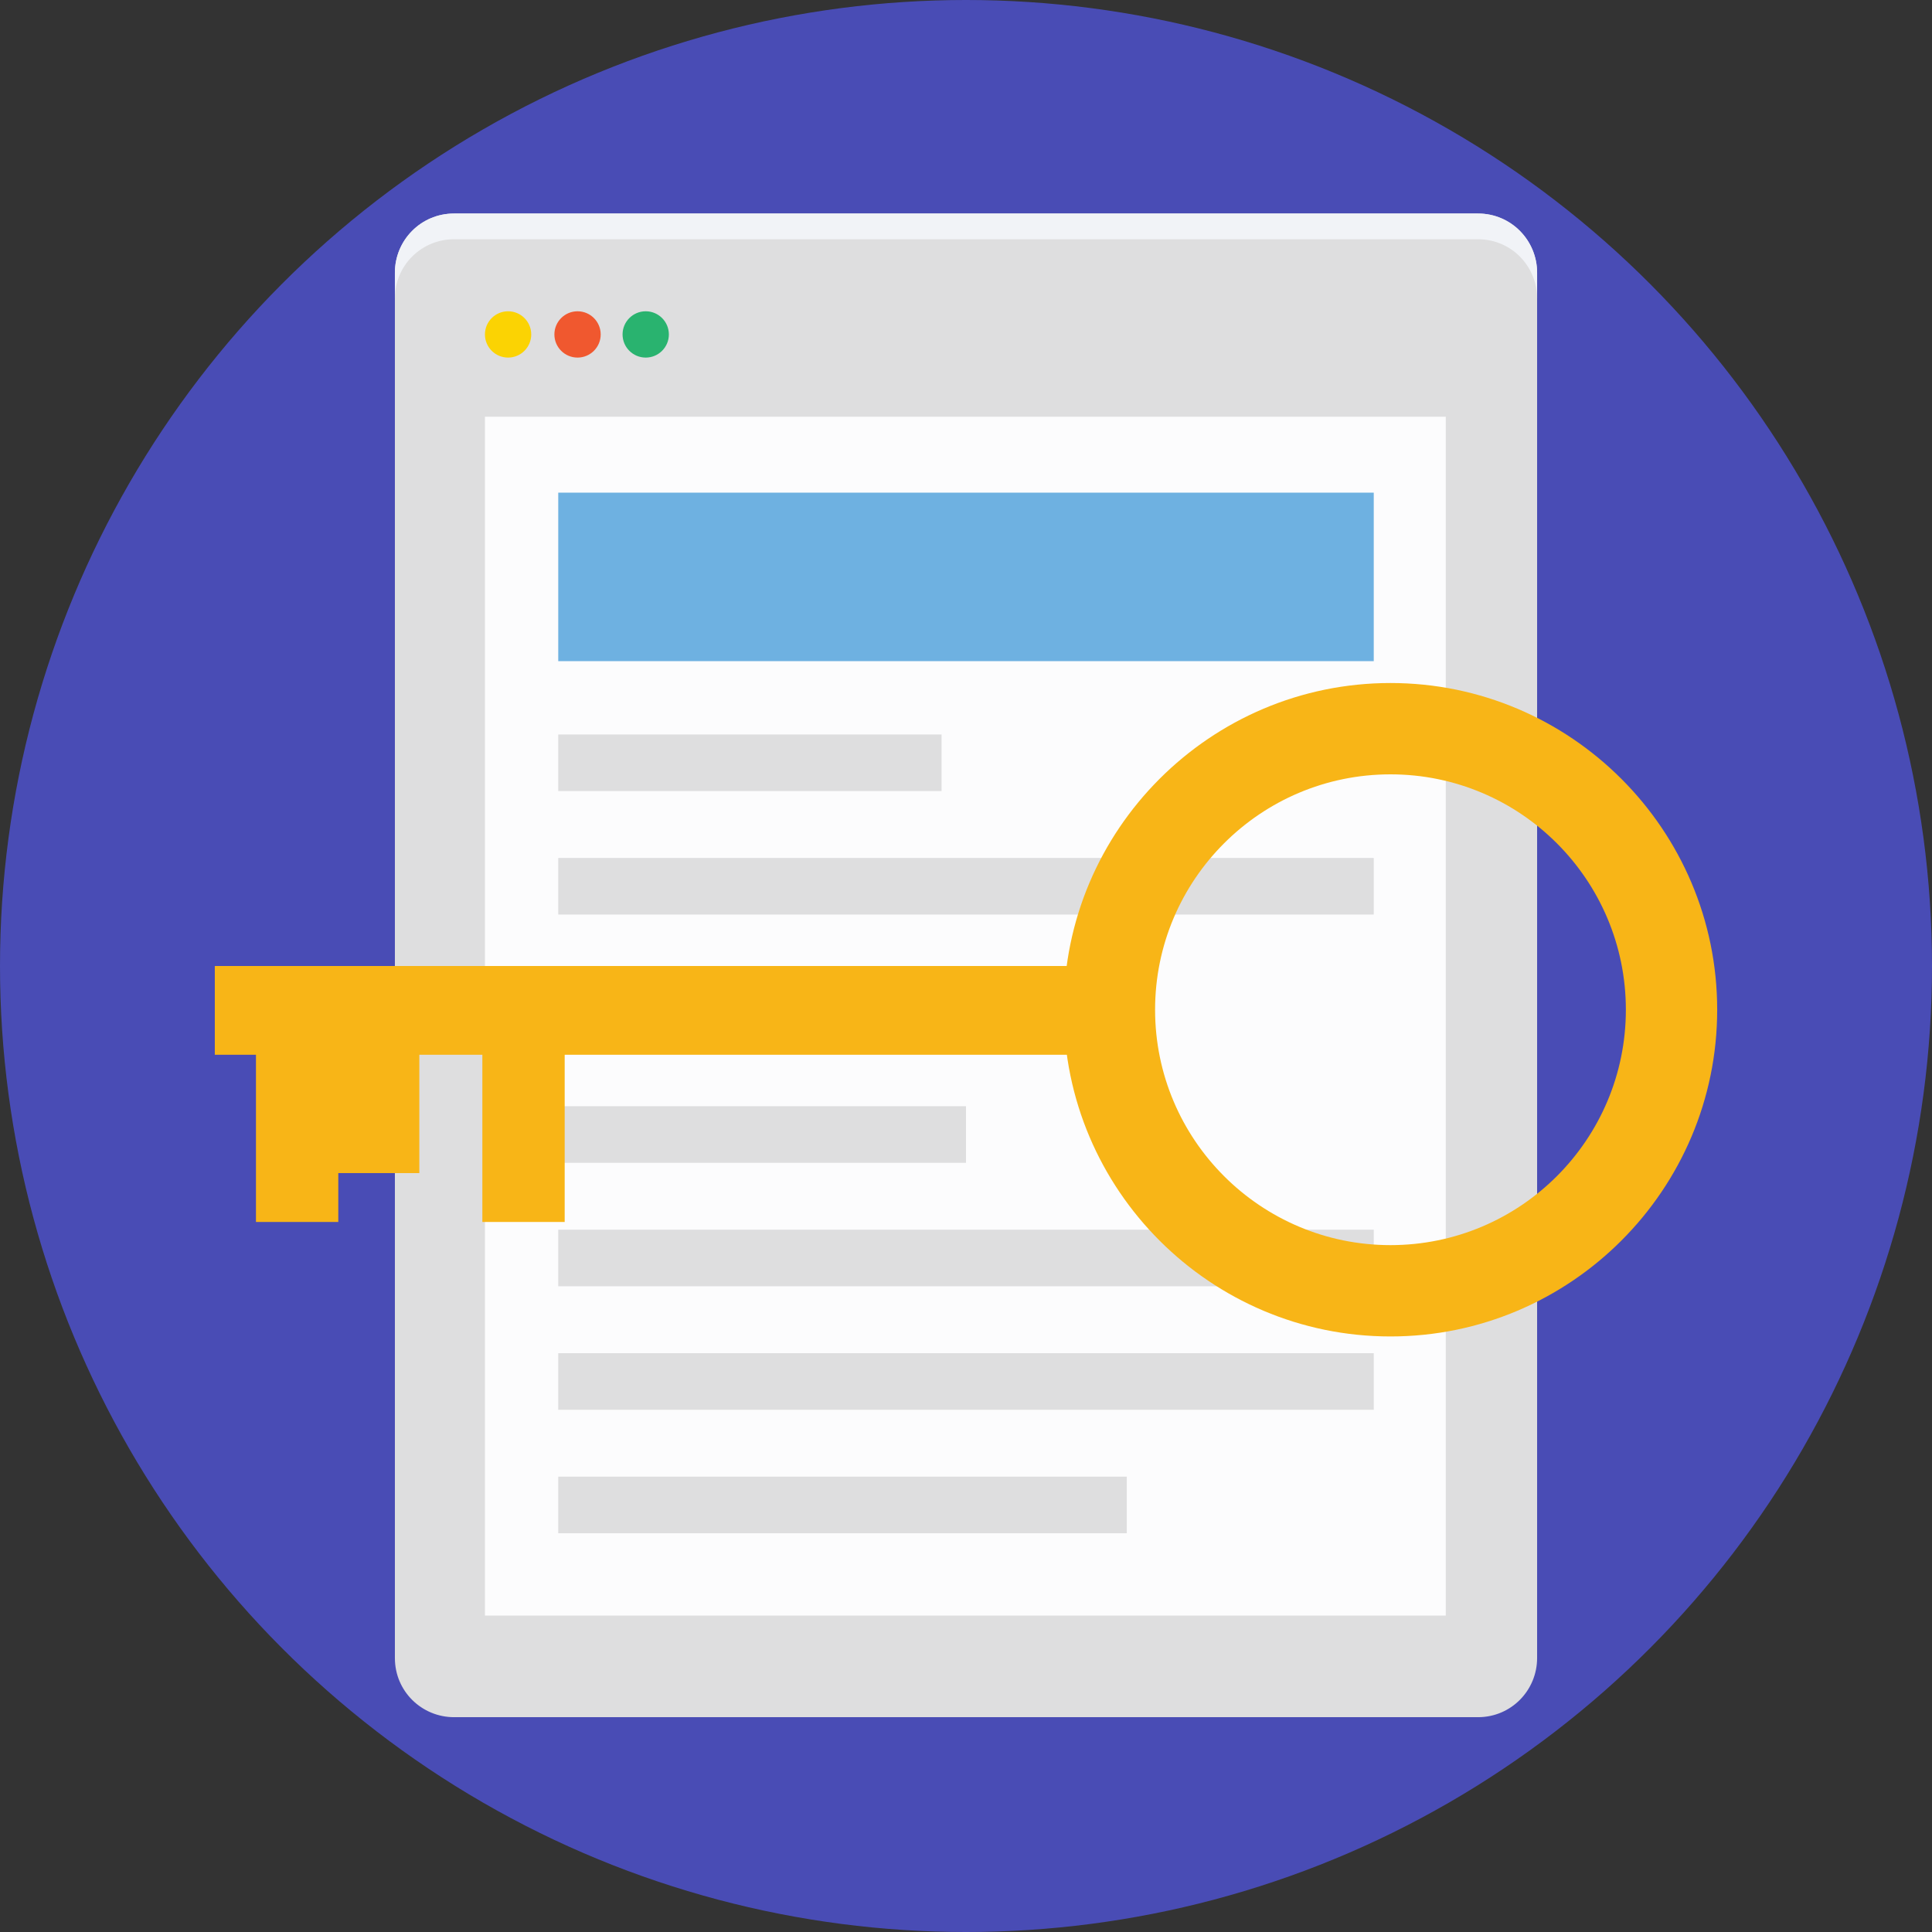
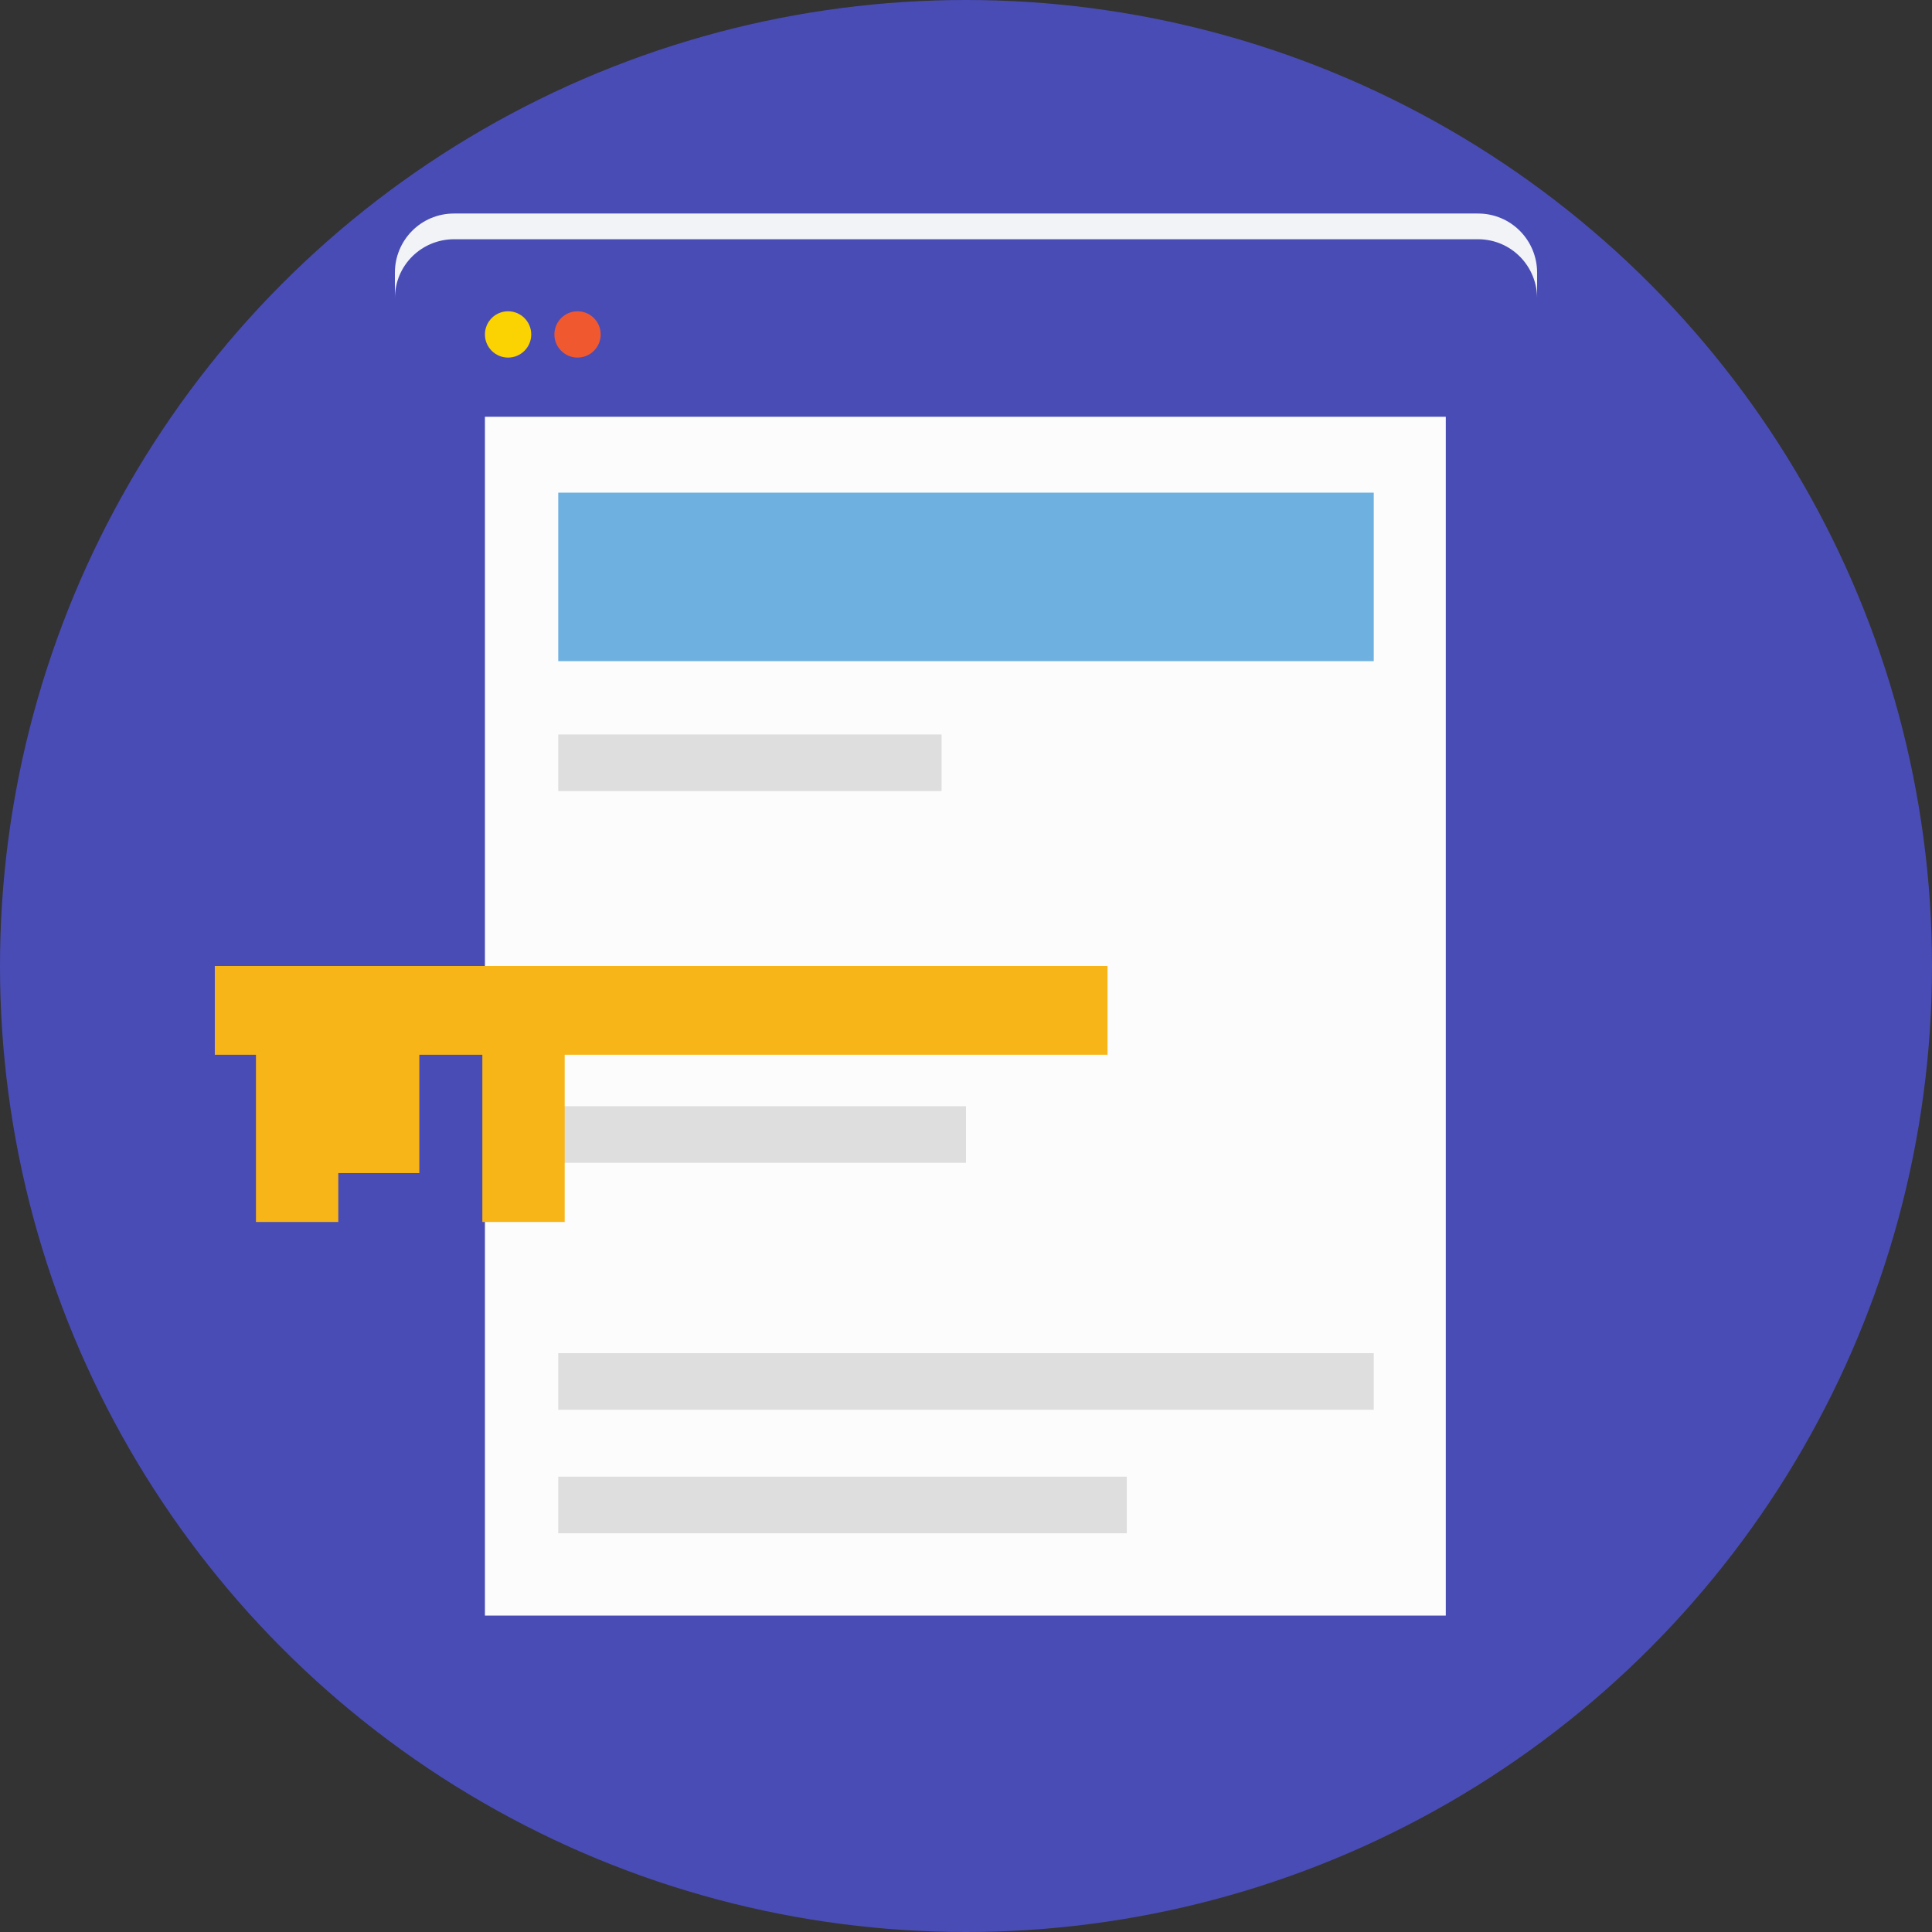
<svg xmlns="http://www.w3.org/2000/svg" version="1.1" id="Layer_1" x="0px" y="0px" viewBox="0 0 509.287 509.287" style="enable-background:new 0 0 509.287 509.287;" xml:space="preserve">
  <rect x="0" y="0" width="509.287" height="509.287" fill="#333333" stroke="none" />
  <circle style="fill:#494CB5;" cx="254.644" cy="254.644" r="254.644" />
-   <path style="fill:#DEDEDF;" d="M389.595,56.286H119.693c-8.816,0-15.597,7.121-15.597,15.597v365.181  c0,8.816,7.121,15.597,15.597,15.597h269.902c8.816,0,15.597-7.121,15.597-15.597V71.883  C405.192,63.407,398.411,56.286,389.595,56.286z" />
  <path style="fill:#F1F3F7;" d="M389.595,56.286H119.693c-8.816,0-15.597,7.121-15.597,15.597v6.781  c0-8.816,7.121-15.597,15.597-15.597h269.902c8.816,0,15.597,7.121,15.597,15.597v-6.781  C405.192,63.407,398.411,56.286,389.595,56.286z" />
  <rect x="127.83" y="109.86" style="fill:#FCFCFD;" width="253.287" height="316.016" />
  <rect x="147.158" y="129.865" style="fill:#6EB1E1;" width="214.972" height="44.419" />
  <g>
    <rect x="147.158" y="193.611" style="fill:#DEDEDF;" width="101.044" height="14.919" />
-     <rect x="147.158" y="226.162" style="fill:#DEDEDF;" width="214.972" height="14.919" />
    <rect x="147.158" y="291.603" style="fill:#DEDEDF;" width="107.486" height="14.919" />
-     <rect x="147.158" y="324.154" style="fill:#DEDEDF;" width="214.972" height="14.919" />
    <rect x="147.158" y="356.705" style="fill:#DEDEDF;" width="214.972" height="14.919" />
    <rect x="147.158" y="389.256" style="fill:#DEDEDF;" width="149.87" height="14.919" />
  </g>
  <circle style="fill:#FBD303;" cx="133.934" cy="88.159" r="6.103" />
  <circle style="fill:#F0582F;" cx="152.244" cy="88.159" r="6.103" />
-   <circle style="fill:#29B36F;" cx="170.215" cy="88.159" r="6.103" />
  <g>
-     <path style="fill:#F8B517;" d="M366.538,180.048c-47.47,0-86.125,38.654-86.125,86.124s38.654,86.125,86.125,86.125   s86.124-38.654,86.124-86.125S414.008,180.048,366.538,180.048z M366.538,328.223c-34.246,0-62.05-27.804-62.05-62.05   s27.804-62.05,62.05-62.05c34.246,0,62.05,27.804,62.05,62.05S400.784,328.223,366.538,328.223z" />
    <rect x="56.625" y="254.644" style="fill:#F8B517;" width="235.317" height="23.396" />
    <rect x="67.475" y="271.258" style="fill:#F8B517;" width="21.701" height="50.861" />
    <rect x="88.837" y="271.258" style="fill:#F8B517;" width="21.701" height="37.976" />
    <rect x="127.152" y="271.258" style="fill:#F8B517;" width="21.701" height="50.861" />
  </g>
  <g>
</g>
  <g>
</g>
  <g>
</g>
  <g>
</g>
  <g>
</g>
  <g>
</g>
  <g>
</g>
  <g>
</g>
  <g>
</g>
  <g>
</g>
  <g>
</g>
  <g>
</g>
  <g>
</g>
  <g>
</g>
  <g>
</g>
</svg>